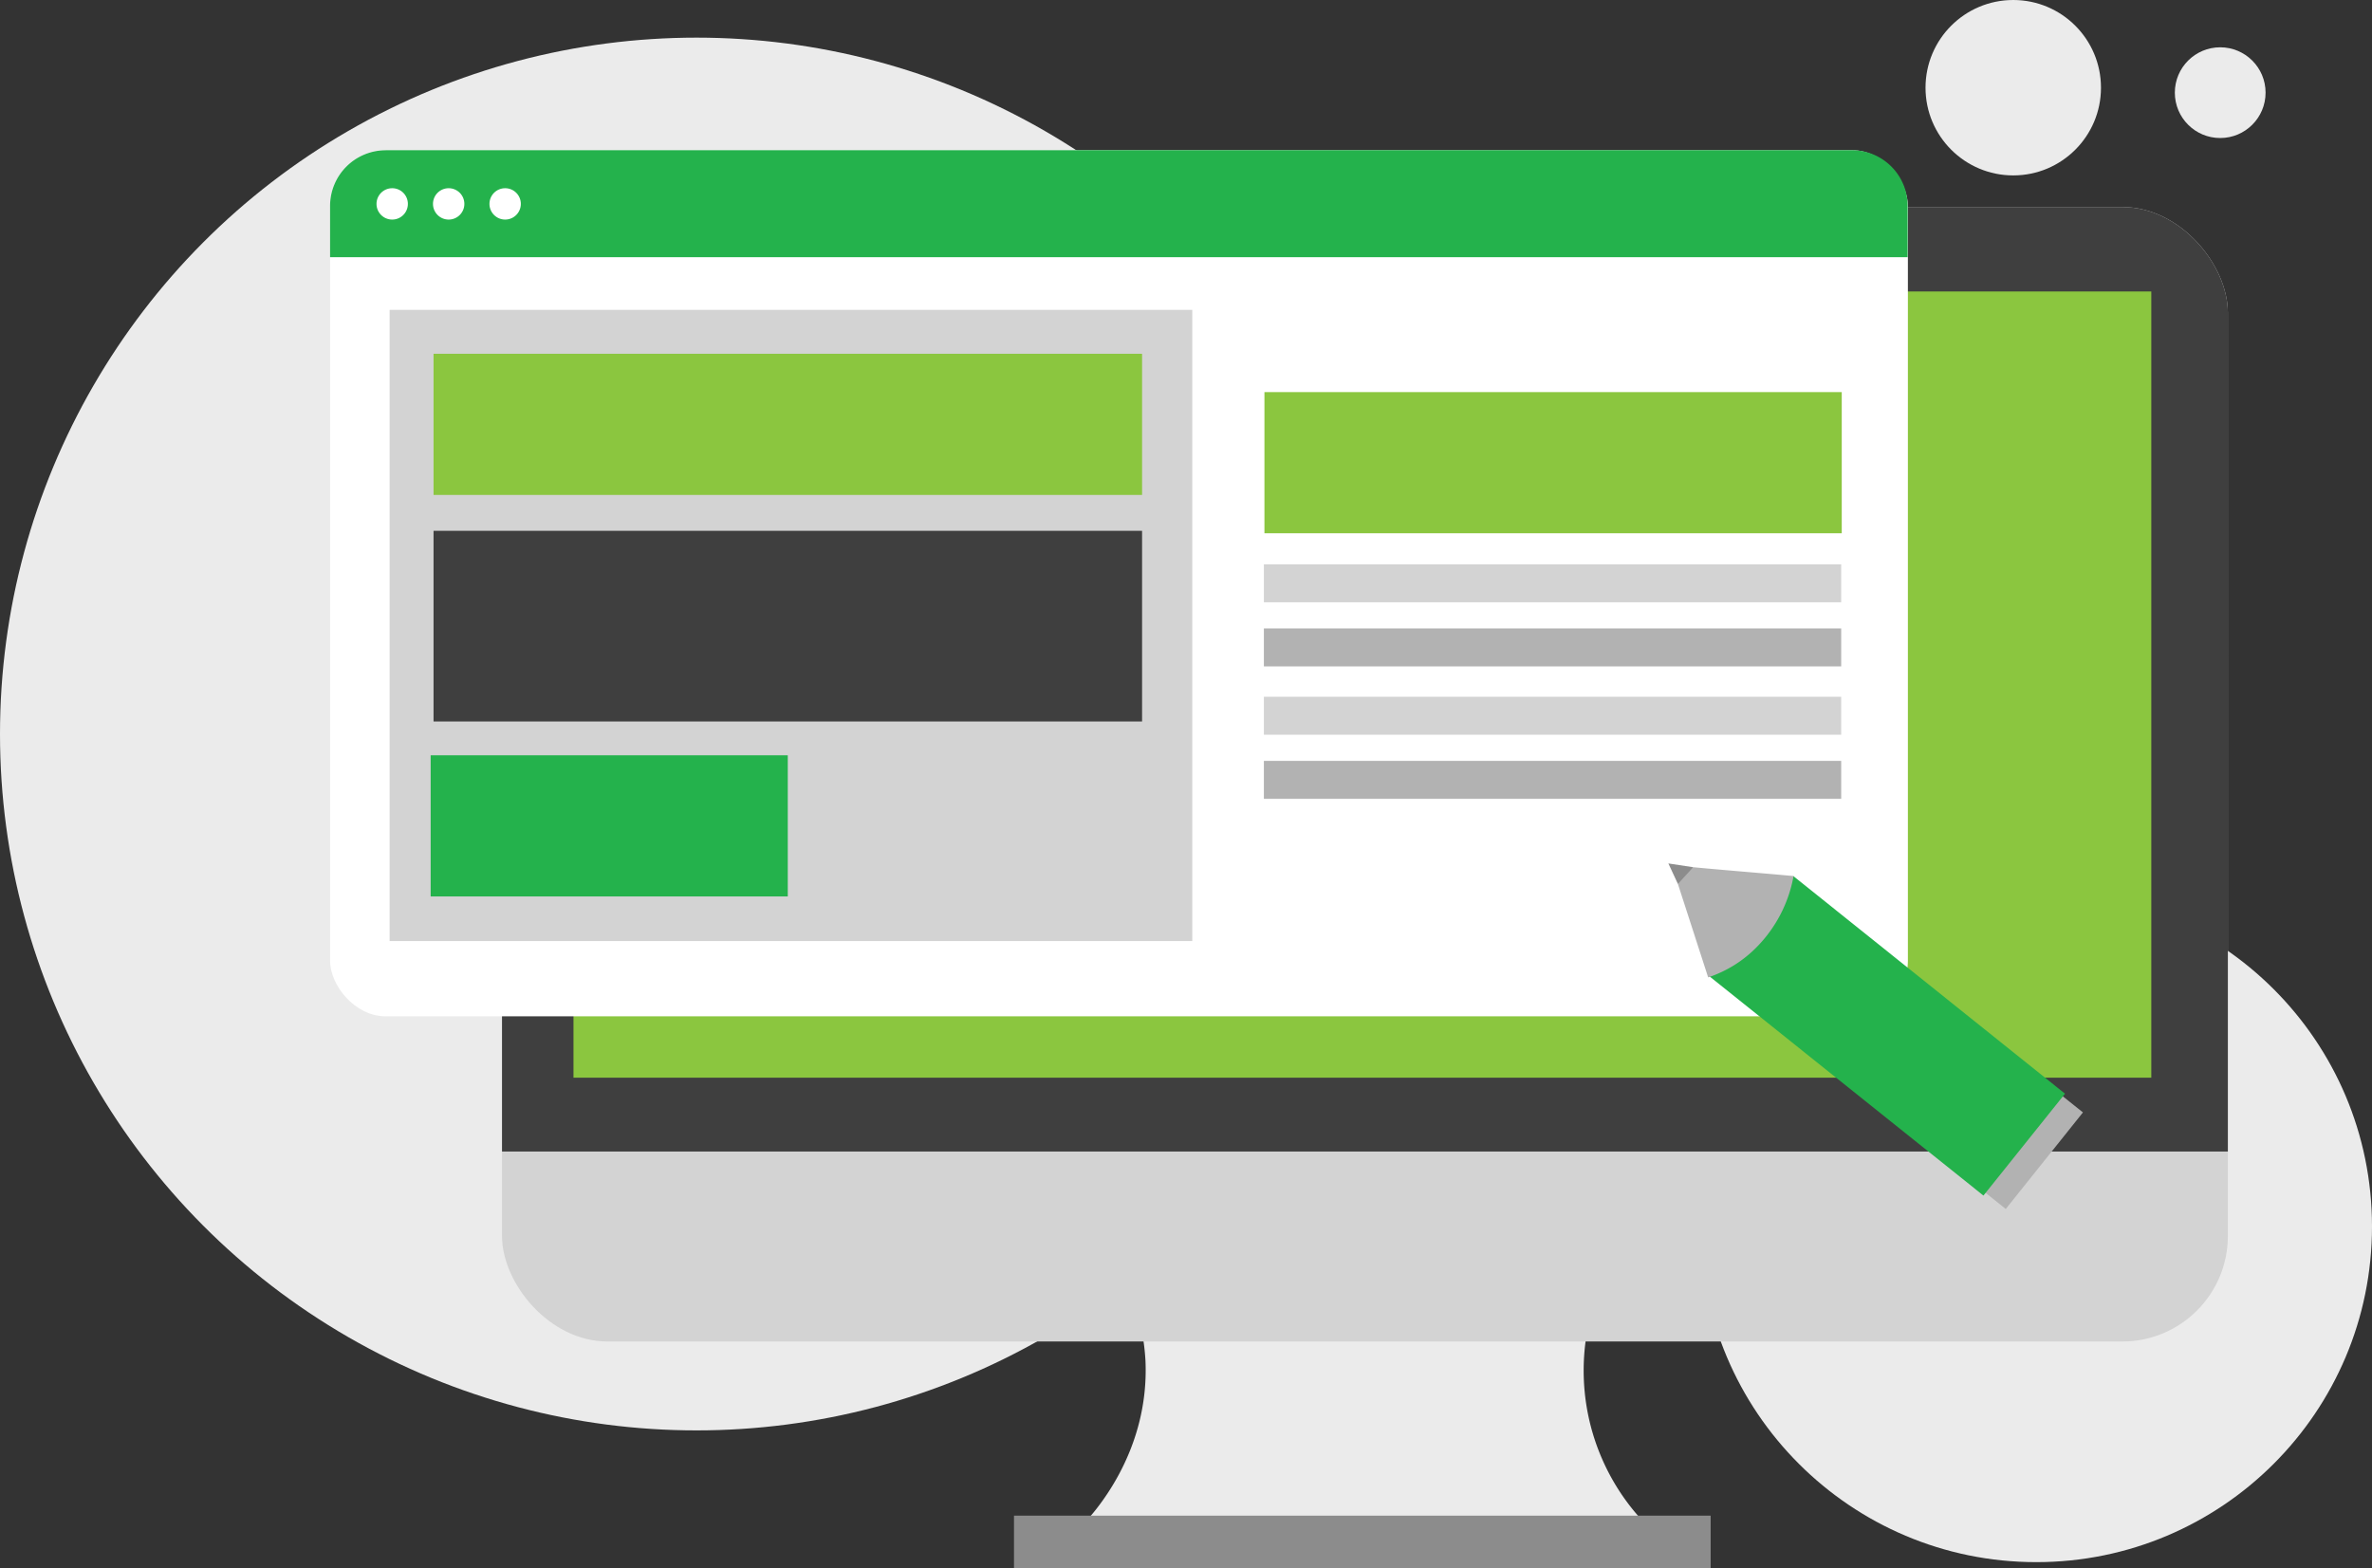
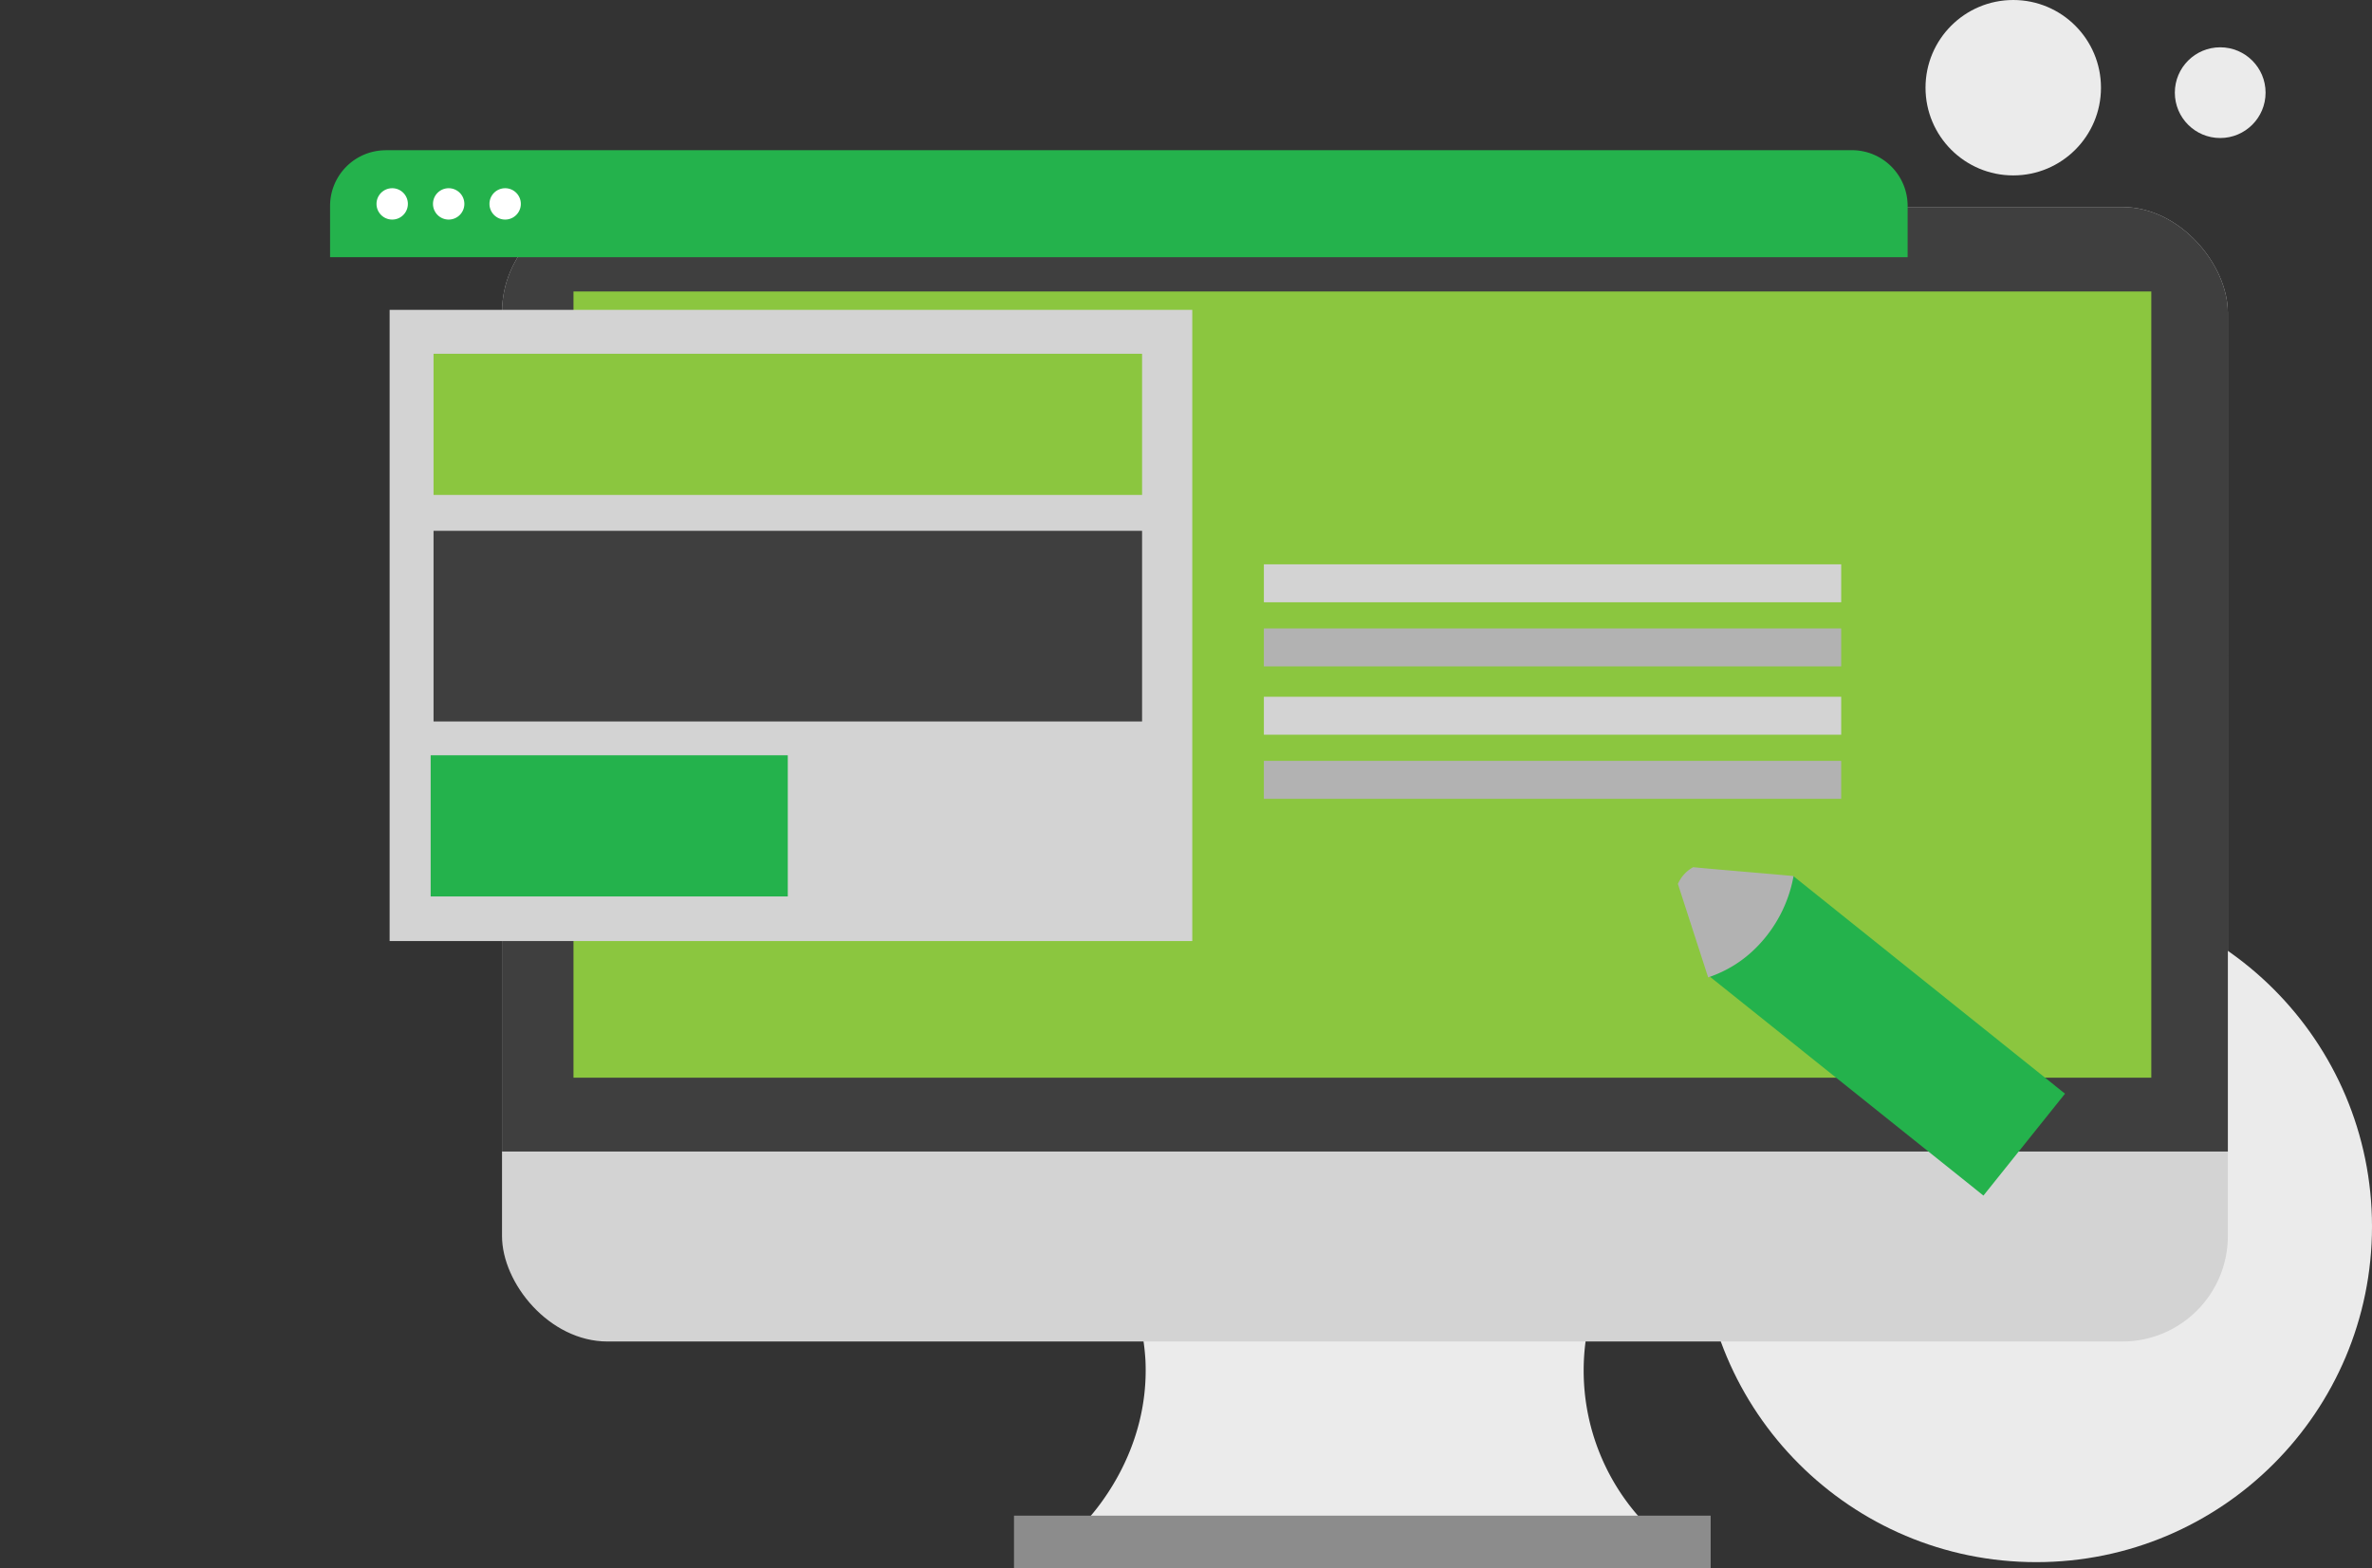
<svg xmlns="http://www.w3.org/2000/svg" viewBox="0 0 378 250">
  <rect x="0" y="0" width="378" height="250" fill="#333333" stroke="none" />
  <defs>
    <style>.cls-1{fill:#ebebeb;}.cls-2{fill:#8c8c8c;}.cls-3{fill:#d3d3d3;}.cls-4{fill:#3f3f3f;}.cls-5{fill:#8bc63f;}.cls-6{fill:#fff;}.cls-7{fill:#24b24c;}.cls-8{fill:#b2b2b2;}</style>
  </defs>
  <title>website-builder</title>
  <g id="Layer_11" data-name="Layer 11">
-     <circle class="cls-1" cx="111" cy="117" r="111" />
    <circle class="cls-1" cx="324.5" cy="195.5" r="53.5" />
    <circle class="cls-1" cx="320.83" cy="13.98" r="13.98" />
    <circle class="cls-1" cx="353.81" cy="14.77" r="7.23" />
  </g>
  <g id="Layer_1" data-name="Layer 1">
    <path class="cls-1" d="M315.58,361.27H225.33c1.74-1.79,10.88-11.58,10.21-26.4a36.26,36.26,0,0,0-10.21-23.22h90.25a35.25,35.25,0,0,0,0,49.62Z" transform="translate(-53 -118)" />
    <rect class="cls-2" x="161.59" y="241.59" width="111.02" height="8.41" />
    <rect class="cls-3" x="80" y="33" width="275.03" height="180.83" rx="16.82" />
    <rect class="cls-4" x="80" y="56.55" width="275.03" height="127" />
    <rect class="cls-4" x="80" y="33" width="275.03" height="88.31" rx="16.82" />
    <rect class="cls-5" x="91.39" y="46.46" width="251.44" height="125.32" />
-     <rect class="cls-6" x="52.6" y="23.94" width="251.44" height="138.06" rx="8.88" />
    <path class="cls-7" d="M61.48,23.94H295.16A8.88,8.88,0,0,1,304,32.83V41a0,0,0,0,1,0,0H52.6a0,0,0,0,1,0,0V32.83a8.88,8.88,0,0,1,8.88-8.88Z" />
    <circle class="cls-6" cx="62.5" cy="32.5" r="2.5" />
    <circle class="cls-6" cx="71.5" cy="32.5" r="2.5" />
    <circle class="cls-6" cx="80.5" cy="32.5" r="2.5" />
  </g>
  <g id="Layer_7" data-name="Layer 7">
    <rect class="cls-5" x="201.5" y="62.5" width="92" height="22.5" />
    <rect class="cls-3" x="201.41" y="89.95" width="92" height="6.05" />
    <rect class="cls-8" x="201.41" y="100.17" width="92" height="6.05" />
    <rect class="cls-3" x="201.41" y="111.06" width="92" height="6.05" />
    <rect class="cls-8" x="201.41" y="121.28" width="92" height="6.05" />
    <rect class="cls-3" x="62.09" y="49.39" width="127.91" height="100.61" />
    <rect class="cls-5" x="69.09" y="56.39" width="112.91" height="22.5" />
    <rect class="cls-7" x="68.63" y="120.39" width="56.91" height="22.5" />
    <rect class="cls-4" x="69.09" y="84.61" width="112.91" height="30.39" />
  </g>
  <g id="Layer_5" data-name="Layer 5">
-     <rect class="cls-8" x="366.99" y="298.97" width="19.7" height="5" transform="translate(-146.93 289.63) rotate(-51.37)" />
    <path class="cls-7" d="M382.08,292.33l-13,16.24-43.83-35.08,13.53-15.85Z" transform="translate(-53 -118)" />
    <g id="Layer_4-2" data-name="Layer 4">
      <path class="cls-8" d="M325.21,273.79l-4.82-14.89a5.56,5.56,0,0,1,2.43-2.67c5.29.5,10.69.92,16,1.41A21.59,21.59,0,0,1,333,268.91,19.37,19.37,0,0,1,325.21,273.79Z" transform="translate(-53 -118)" />
    </g>
    <g id="Layer_5-2" data-name="Layer 5">
-       <polygon class="cls-2" points="269.82 138.23 265.87 137.63 267.39 140.9 269.82 138.23" />
-     </g>
+       </g>
  </g>
</svg>